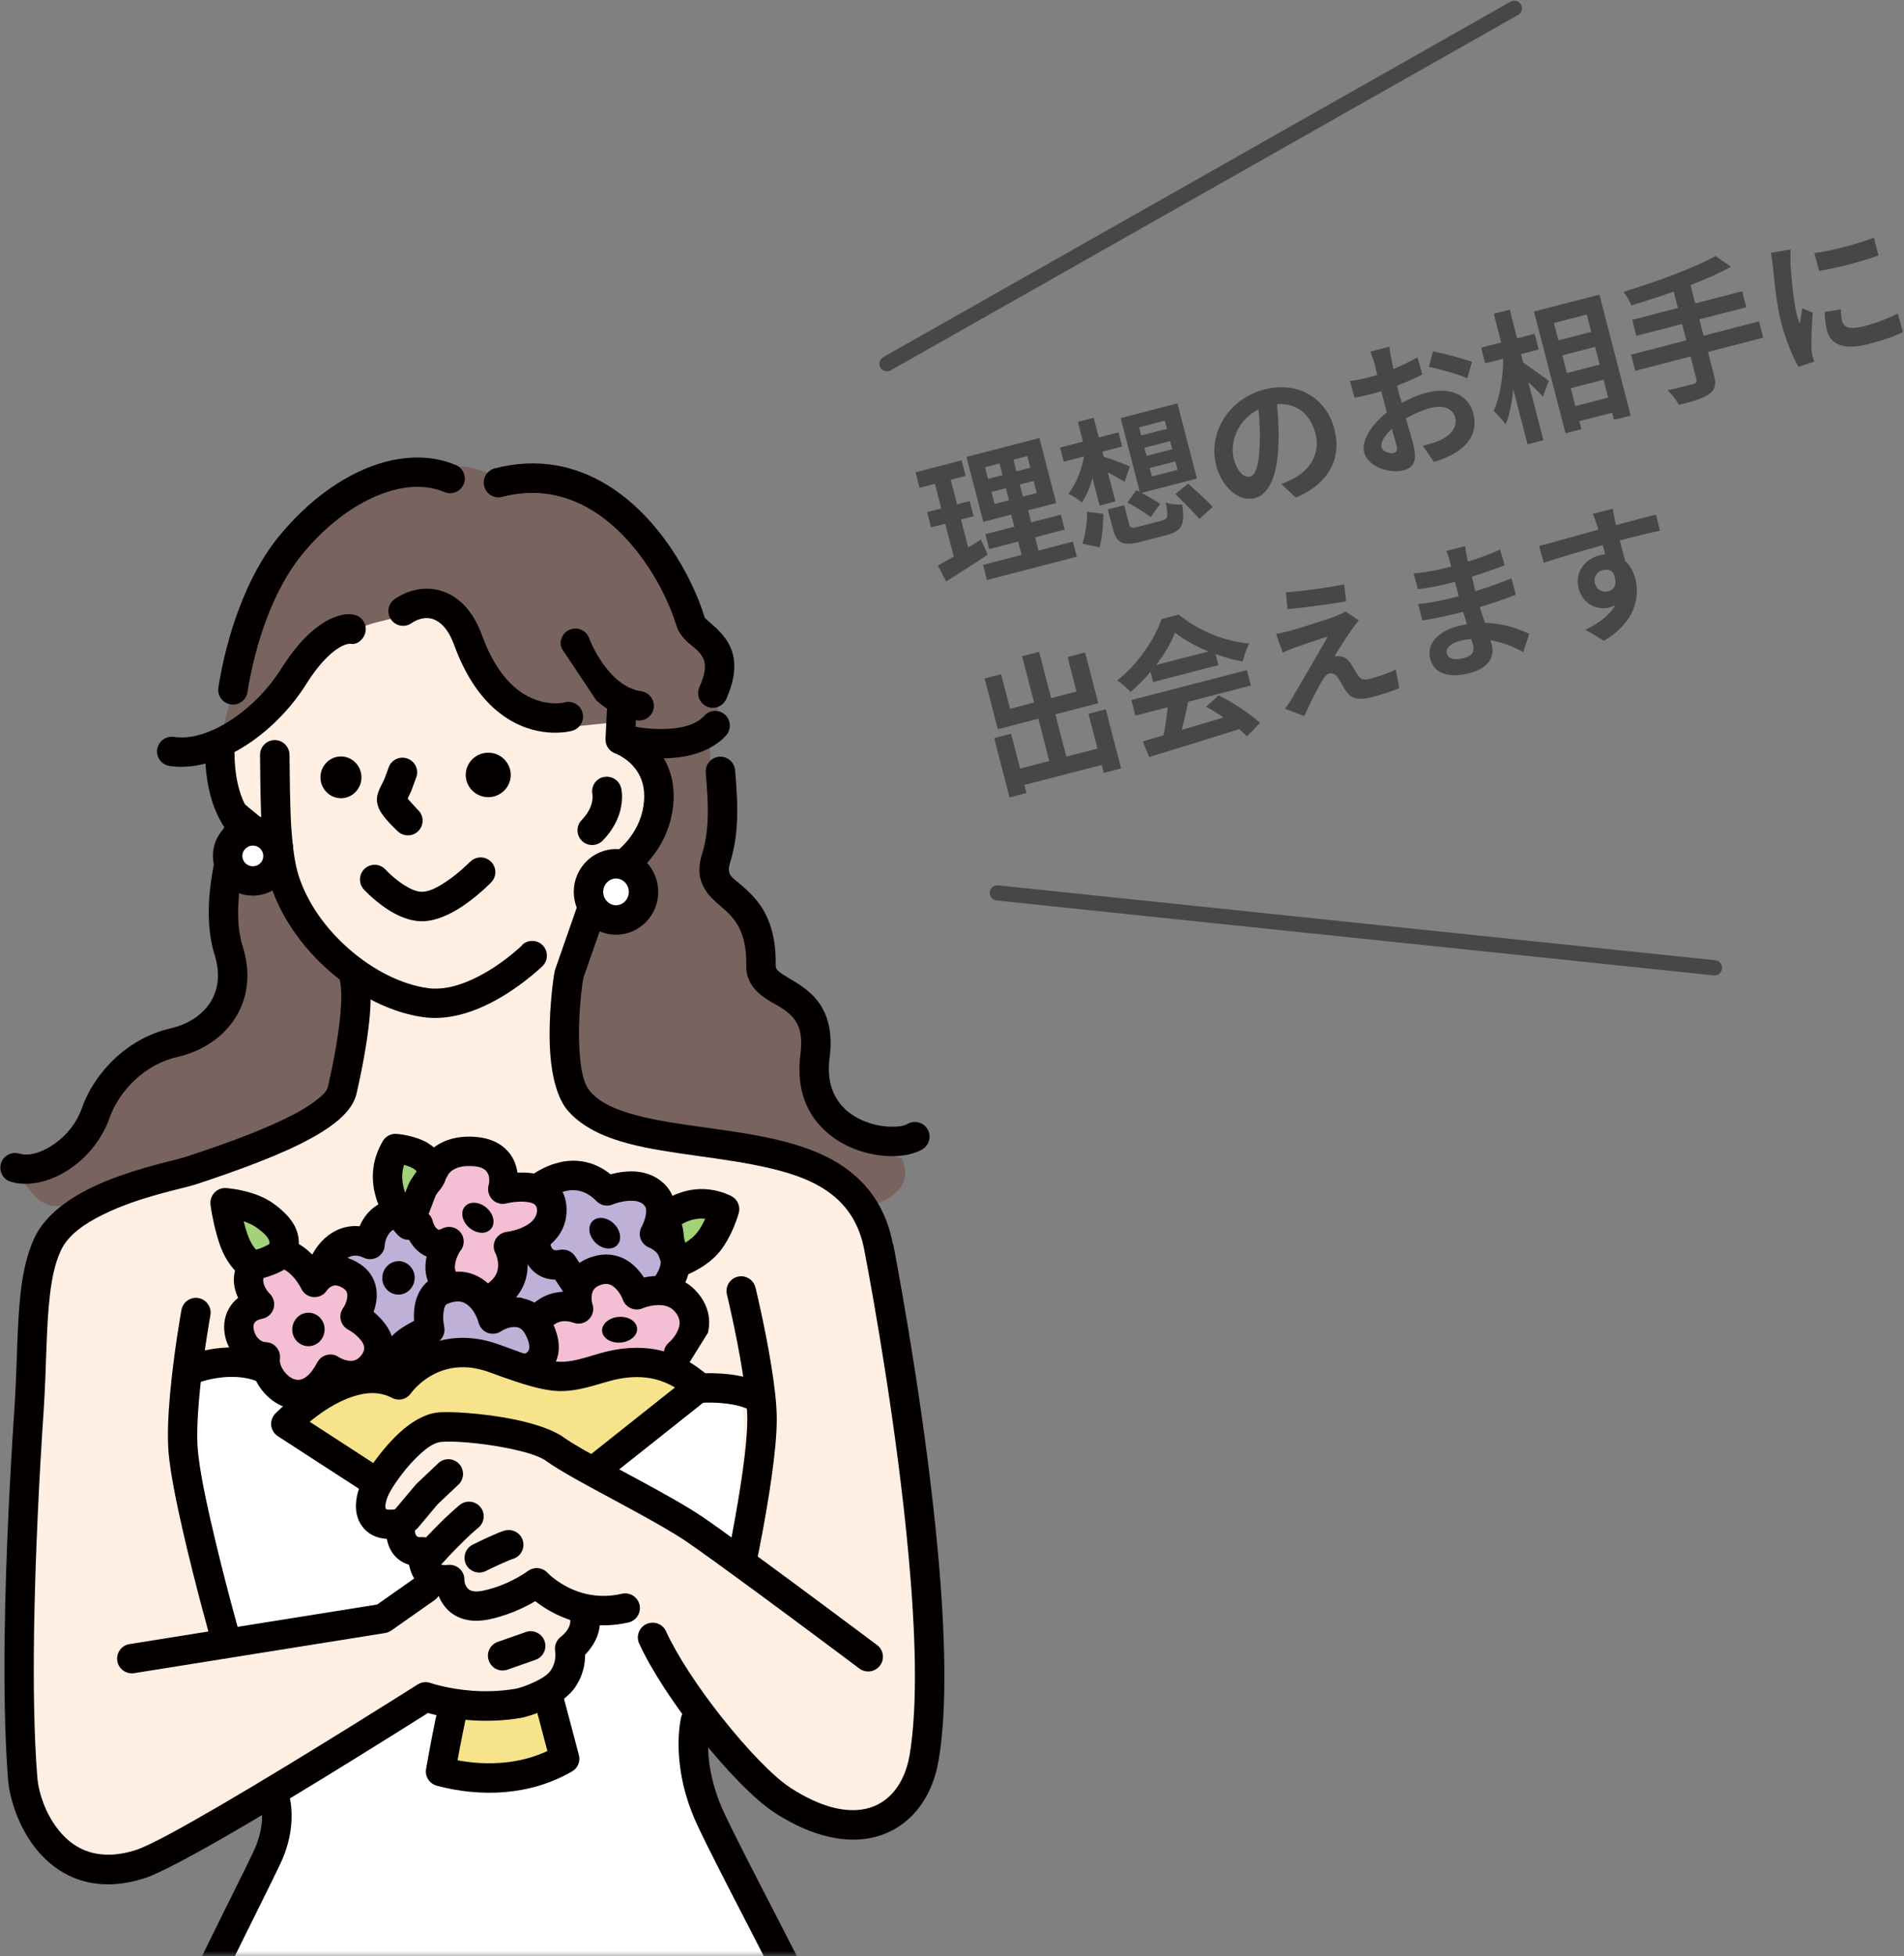
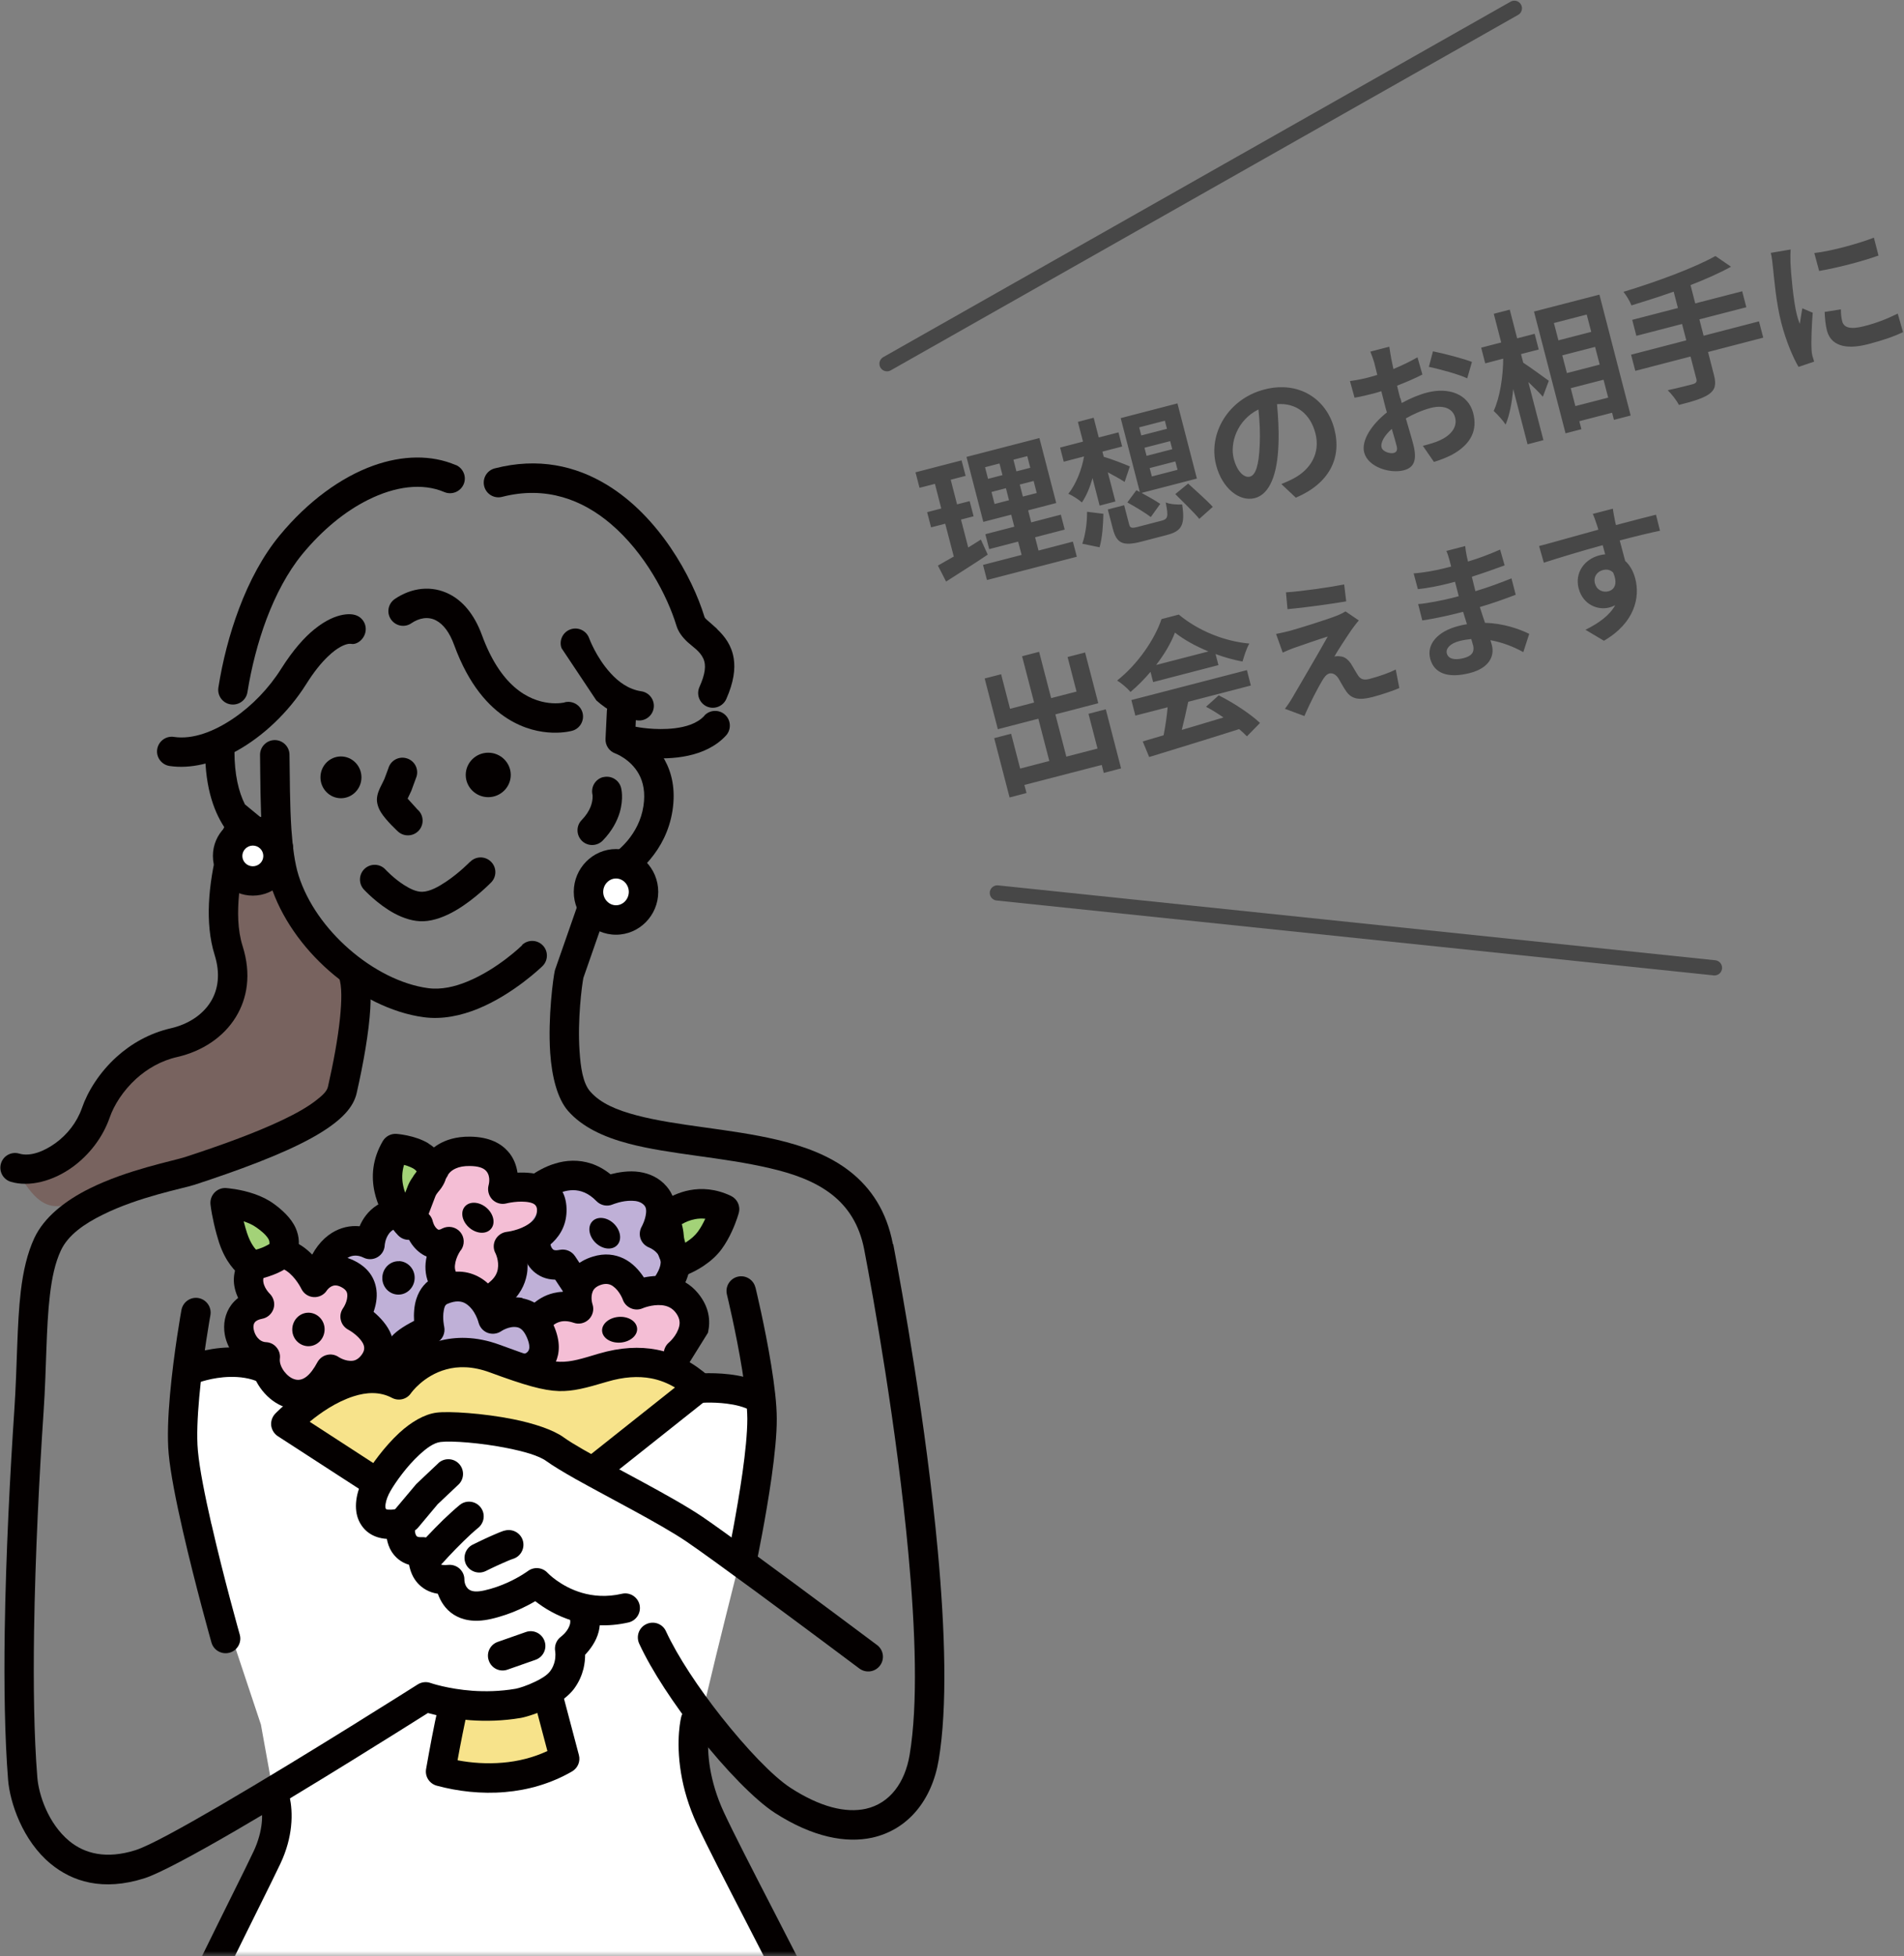
<svg xmlns="http://www.w3.org/2000/svg" id="Layer_1" data-name="Layer 1" width="197.91" height="203.24" viewBox="0 0 197.91 203.24">
  <rect x="0" y="0" width="197.91" height="203.24" fill="#808080" stroke="none" />
  <defs>
    <clipPath id="clippath">
      <rect width="197.91" height="203.24" fill="none" stroke-width="0" />
    </clipPath>
    <mask id="mask" x="-9.56" y="17.2" width="133.89" height="270.1" maskUnits="userSpaceOnUse">
      <g id="mask0_244_533" data-name="mask0 244 533">
        <rect x="-2.42" y="17.2" width="111" height="186" fill="#d9d9d9" stroke-width="0" />
      </g>
    </mask>
  </defs>
  <g clip-path="url(#clippath)">
    <g>
      <g mask="url(#mask)">
        <g>
          <path d="M109.99,273.58c-8.51-26.85-17.18-45.51-21.06-54.84-4.07-9.76-16.22-30.27-16.89-35.39-.21-1.63,4.74-20.62,5.57-24.09,1.56-6.52,1.36-14.79,1.36-14.79l-30.9-4.59-28.33,2.13-.58,6.64,3.24,16.35,4.72,14.17,1.69,9.34s-.19,3.27-1.21,5.84c-1.34,3.38-4.63,8.41-7.19,13.99-5.36,11.65-10.85,23.17-13.36,31.06-2.1,6.6-3.55,18.55-7.72,30.23-3.75,10.5-7.17,16.38-7.17,16.38l130.2-.64s-9.51-2.72-12.38-11.78Z" fill="#fff" fill-rule="evenodd" stroke-width="0" />
          <path d="M47.09,177.41l-.96,6.62c6.01,1.98,11.96-1.14,11.96-1.14l-2.2-6.75c-3.47,2.32-8.8,1.27-8.8,1.27h0Z" fill="#f7e38b" fill-rule="evenodd" stroke-width="0" />
          <path d="M68.18,142.04c-2.52-.82-7.1-.44-10.44.44-3.35.89-4.81-1.52-9.18-2.26-4.37-.74-8.97,2.86-8.97,2.86-6.61-.18-9.8,4.78-9.8,4.78l8.55,5.81s3.75-4.36,6.49-5.39c2.74-1.03,6.64.15,9.68,1.23,3.03,1.08,7.29,2.71,7.29,2.71l9.62-7.9s-.71-1.46-3.23-2.28h0Z" fill="#f7e38b" fill-rule="evenodd" stroke-width="0" />
-           <path d="M92.35,134.27c-.38-3.01-1.88-9.01-4.79-11.04-2.73-1.91-9.75-3.65-14.07-4.93-4.32-1.28-7.59-.92-11.36-2.5-3.77-1.59-3.59-8.22-3.75-10.36-.17-2.14,1.71-8.23,1.71-8.23l5.02-5.74s2.45-3.47,3.48-6.71c1.03-3.25-3.04-6.94-3.04-6.94l-.86-3.64s-5.02.49-7.12.4c-2.1-.09-6.75-2.76-7.56-5.6-.81-2.84-.49-4.8-2.56-6.11-2.07-1.31-4.64.88-7.21,1.15-2.57.27-5.17,1.32-7.07,4.29-1.9,2.98-10.29,8.86-10.29,8.86,0,0,1.21,5.15,1.81,7.16.6,2.01,4.03,1.73,4.03,1.73,0,0,1.1,5.73,2.46,8.35,1.37,2.62,5.18,6.51,5.18,6.51,0,0,.51,4.32.05,6.95-.22,1.23-.47,4.69-1.54,6.45-1.22,2.03-3.92,3.07-5,3.53-2.02.86-17.47,5.27-20.48,6.4-3.01,1.12-4.91,4.79-5.06,7.07-.05.79-.54,5.2-1.19,10.81-1.23,10.6-1.21,29.82-1.29,40.71-.02,1.88,3.37,11.54,9.78,11.2,3.51-.19,11.52-4.36,18.81-8.58,7.65-4.43,14.51-8.92,14.51-8.92l5.73.99,4.83-.72,2.98-2,.97-3.15,1.95-3.94-6.04-2.79c-.84.03-3.74,2.1-5.09,2.12-2.24.04-3.91-.94-4.68-2.24l-5.31,3.49-15.81,2.38s-1.27-3.66-3.05-10.14c-1.66-6.05-1.83-13.26-1.83-13.26l.91-5.13,22.85-1.91,3.78-.28,6.67,1.68,6.81-.16,4.77-1.22,4.74,2.24,6.24.6s.67,2.02.96,4.43c.29,2.41-1.51,13.74-1.51,13.74,0,0-17.31-10.9-19.25-12.1-1.93-1.2-6.73-1.32-9.62-1.99-2.9-.67-4.65.93-6.02,2.45-1.37,1.52-3.04,4.33-3.22,6.27-.18,1.94,3.26,2.53,3.26,2.53-.44,2.66,2.38,2.95,2.38,2.95.16,2.32,2.54,1.77,2.54,1.77.3,2.2,2.85,3.17,4.39,2.84,1.54-.33,4.5-2.21,4.5-2.21,0,0,5.12,2.35,6.42,2.4s2.9.65,4.58,1.79c1.69,1.14,3.22,5.4,4.83,7.93,1.62,2.53,8.19,9.2,11.96,11.54,3.77,2.34,8.01,2.28,10.96.14,2.95-2.15,3.13-12.26,3.13-16.04,0-3.78-.68-13.53-1.33-16.32-.64-2.78-2.61-17.91-2.99-20.92h0Z" fill="#ffefe2" fill-rule="evenodd" stroke-width="0" />
          <path d="M39.39,125.04l-1.23,2.8-2.42.02-1.84,1.93,2.66,3.02.59,3.32,2.84,3.34,3.2-1.6,1.61-5.09.2-3.46-1.97-2.57-3.64-1.71Z" fill="#bfb0d7" fill-rule="evenodd" stroke-width="0" />
          <path d="M52.37,123.78l-2.28-4.12-4.39,1.04-2.31,3.34.4,3.67,2.4,1.51-.17,3.88,2.37,1.54,3.82-.5,1.35-4.23,2.99-2.16-.44-3.59-3.74-.37Z" fill="#f4bed5" fill-rule="evenodd" stroke-width="0" />
          <path d="M66.02,123.26l-3.34-.26-2.26-1.28-3.89.89-.34,2.86-2.18,3.19,2.52,1.55,2.81,1.21,3.4-.5,2.12,2.8,3.46-.79.8-3.51-.67-3.74-2.43-2.42Z" fill="#bfb0d7" fill-rule="evenodd" stroke-width="0" />
          <path d="M68.34,133.05l-3.47.18-2.57-2.61-2.68,1.02-1.41,3.05-3.3.84.43,6.29,2.38.29,5.32-1.33,5.27.39,3.44-2.12-.09-3.25-3.31-2.75Z" fill="#f4bed5" fill-rule="evenodd" stroke-width="0" />
          <path d="M50.63,135.62l-.68-1.59-3.88-1.47-1.79,1.34-1.11,3.56-.8,2.83,5.33-.59,3.98,1.07,3.61.08v-3.35l-1.88-2.06-2.78.19Z" fill="#bfb0d7" fill-rule="evenodd" stroke-width="0" />
          <path d="M53.03,128.98l-1.21,3.13.28,3.38,3.59.18,4.5-.88-3.69-4.37-3.47-1.43Z" fill="#bfb0d7" fill-rule="evenodd" stroke-width="0" />
          <path d="M27.49,89.97c-1.55,1.72-4.73,1.15-4.73,1.15-.6,2.24,1.8,9.72.73,12.57-1.06,2.84-5.42,5.5-9.21,6.37-3.79.87-3.45,2.51-5.27,7.29-1.82,4.78-7.36,3.99-7.36,3.99,3.11,6.04,5.17,3.58,7.97,2.89,2.8-.69,10.87-3.52,15.11-4.86s9.57-5.39,9.57-5.39l2.13-10.64s-1-4.43-3.46-6.85c-2.46-2.43-5.47-6.51-5.47-6.51h0Z" fill="#78635f" fill-rule="evenodd" stroke-width="0" />
-           <path d="M87.52,116.5c-.36-2.24-2.41-3.49-2.57-5.69-.16-2.2,1.02-4.79-1.66-6.22-2.68-1.42-3.83-3.89-4.48-5.85-.65-1.95-2.54-5.07-4.03-5.91-1.49-.83-1.73-2.21-.86-4.19.88-1.98,1.7-3.63,1-4.87-.7-1.24-1.61-5.79-.78-8.48.82-2.69,1.68-5.79.12-7.61-1.56-1.82-1.95-2.55-2.79-4.9-.84-2.35-2.48-9.43-8.75-11.11-6.27-1.68-8.88-.54-11.14-2.02-2.26-1.48-5.19-1.59-8.56-.43-3.37,1.16-8.01,2.48-11.43,5.3-3.41,2.81-4.17,6.4-5.02,8.44-.85,2.04-3.61,13.73-3.61,13.73,0,0,4.91-1.8,8.37-6.89,1.89-2.79,5.81-4.67,7.88-5.16,2.07-.49,5.85-1.65,7.47-1.66,1.62-.01,2.55,3.48,3.1,5.41.54,1.92,3.5,4.96,4.35,5.67.85.71,4.59,1.54,6.36,1.34,2.14-.24,4.3-.42,4.3-.42l.97,3.2s3.28,1.77,2.33,7.11c-.44,2.5-3.65,6.59-4.02,7.11-.37.52-2.88,1.5-2.88,1.5,0,0-3.53,8.37-3.44,11.31.09,2.94-.68,4.8,1.48,7.67s6.03,4.28,10.87,4.99c4.83.71,13.2,1.91,14.76,3.37,1.56,1.46,4.02,4.48,4.02,4.48,0,0,6.82-1.07,4.86-5.35,0,0-5.85-1.65-6.21-3.88h0Z" fill="#78635f" fill-rule="evenodd" stroke-width="0" />
          <path d="M54.28,98.2s-2.52,2.48-5.71,3.78c-1.29.53-2.7.87-4.09.68-2.78-.38-5.73-1.9-8.21-4.07-2.37-2.07-4.31-4.74-5.23-7.62-.41-1.3-.62-2.98-.75-4.8-.17-2.54-.16-5.33-.2-7.77-.01-.84-.71-1.52-1.55-1.51-.84.01-1.52.71-1.51,1.55.03,2.49.03,5.34.2,7.93.14,2.1.41,4.03.88,5.52,1.08,3.39,3.33,6.55,6.12,8.99,2.95,2.58,6.49,4.36,9.81,4.8,1.91.26,3.86-.15,5.65-.88,3.74-1.53,6.7-4.43,6.7-4.43.6-.59.61-1.56.02-2.16-.59-.6-1.56-.61-2.16-.02h0Z" fill="#040000" fill-rule="evenodd" stroke-width="0" />
          <path d="M25.11,85.32c-.8-.28-1.67.14-1.95.94,0,0-1.26,3.6-1.44,7.6-.08,1.8.06,3.67.59,5.35.6,1.91.39,3.56-.4,4.85-.87,1.42-2.41,2.37-4.15,2.77-2.26.52-4.16,1.63-5.66,2.99-1.78,1.62-2.99,3.58-3.58,5.29-.53,1.52-1.55,2.77-2.71,3.62-1.27.93-2.7,1.45-3.81,1.12-.81-.24-1.66.22-1.9,1.03-.24.81.22,1.66,1.03,1.9,1.87.56,4.36-.02,6.49-1.59,1.62-1.2,3.04-2.96,3.78-5.08.45-1.3,1.39-2.79,2.75-4.03,1.14-1.03,2.57-1.88,4.29-2.27,2.57-.59,4.79-2.05,6.07-4.14,1.2-1.95,1.63-4.46.71-7.37-.54-1.7-.54-3.65-.37-5.42.31-3.06,1.19-5.6,1.19-5.6.28-.8-.14-1.67-.94-1.95h0Z" fill="#040000" fill-rule="evenodd" stroke-width="0" />
          <path d="M59.95,165.98c-.77.34-1.12,1.24-.78,2.02.16.36.12.69,0,.96-.27.66-.86,1.08-.86,1.08-.48.35-.71.95-.6,1.54,0,0,.08.47-.06,1.05-.08.31-.21.66-.46.99-.34.45-.95.8-1.55,1.09-.84.41-1.7.68-2.04.74-1.62.28-3.16.3-4.48.21-2.59-.19-4.37-.81-4.37-.81-.44-.16-.93-.1-1.33.15,0,0-11.65,7.39-20.51,12.56-4,2.33-7.41,4.21-8.83,4.66-3.04.96-5.29.36-6.88-.95-2.2-1.82-3.18-4.83-3.32-6.61-.35-4.32-.42-9.64-.34-15.14.12-8.03.56-16.47.99-22.84.31-4.6.25-8.74.66-12.16.21-1.76.53-3.31,1.14-4.61.75-1.61,2.46-2.78,4.35-3.71,3.76-1.87,8.31-2.71,9.54-3.11,4.46-1.46,9.02-3.12,12.17-4.86,1.51-.83,2.72-1.7,3.5-2.55.64-.69,1.02-1.4,1.18-2.1.72-3.17,1.27-6.31,1.42-8.79.1-1.8-.02-3.28-.38-4.28-.28-.79-1.16-1.21-1.95-.93-.79.28-1.21,1.15-.93,1.95.33.93.29,2.44.11,4.25-.22,2.12-.68,4.61-1.25,7.12-.11.49-.59.92-1.22,1.41-.89.7-2.1,1.38-3.51,2.05-2.87,1.37-6.52,2.67-10.09,3.84-1.28.42-6.02,1.32-9.94,3.27-2.55,1.26-4.74,2.98-5.76,5.15-.73,1.57-1.16,3.43-1.41,5.54-.41,3.47-.36,7.66-.67,12.32-.43,6.41-.88,14.91-1,23-.08,5.61,0,11.03.35,15.43.19,2.36,1.51,6.32,4.42,8.72,2.25,1.86,5.43,2.88,9.75,1.51,1.52-.48,5.18-2.45,9.45-4.93,7.72-4.49,17.53-10.67,20.02-12.24.87.24,2.45.61,4.44.75,1.54.11,3.33.08,5.22-.24.56-.1,2.08-.55,3.41-1.29.84-.47,1.6-1.06,2.1-1.71.53-.71.83-1.44,1-2.11.13-.55.17-1.05.17-1.45.5-.53,1.15-1.37,1.41-2.4.2-.82.2-1.74-.24-2.73-.34-.77-1.24-1.12-2.02-.78h0Z" fill="#040000" fill-rule="evenodd" stroke-width="0" />
          <path d="M28.38,140.89c-1.5-.72-3.12-.94-4.57-.9-2.45.06-4.41.85-4.41.85-.78.31-1.17,1.2-.86,1.99.31.79,1.2,1.17,1.99.85,0,0,1.49-.59,3.36-.63,1-.02,2.12.1,3.16.6.76.37,1.67.04,2.04-.71.37-.76.05-1.67-.71-2.04h0Z" fill="#040000" fill-rule="evenodd" stroke-width="0" />
          <path d="M79.64,143.94c-.89-.51-1.93-.84-2.97-1.03-2.21-.4-4.36-.19-4.36-.19-.84.08-1.45.83-1.37,1.67.08.84.83,1.45,1.67,1.37,0,0,1.37-.13,2.94.07.87.11,1.81.32,2.56.75.73.42,1.66.17,2.09-.56.42-.73.17-1.67-.56-2.09Z" fill="#040000" fill-rule="evenodd" stroke-width="0" />
          <path d="M27.73,184.77c-.77.34-1.12,1.25-.77,2.02,0,0,.42,1.03.24,2.66-.09.82-.33,1.79-.82,2.85-1.87,3.97-8.18,16.15-13.93,29.13-3.04,6.86-5.92,13.94-7.91,20.16-2.74,8.54-5.02,21.36-8.12,31.31-1.59,5.09-3.35,9.41-5.58,11.85-.57.62-.53,1.59.1,2.16.62.57,1.59.52,2.16-.1,2.45-2.68,4.49-7.4,6.24-13,3.1-9.94,5.38-22.75,8.11-31.28,1.97-6.12,4.8-13.1,7.8-19.85,5.74-12.95,12.03-25.11,13.9-29.07.67-1.42.98-2.72,1.1-3.83.28-2.59-.49-4.22-.49-4.22-.34-.77-1.25-1.12-2.02-.78h0Z" fill="#040000" fill-rule="evenodd" stroke-width="0" />
          <path d="M21.97,158.33c-.66-2.9-1.23-5.72-1.4-7.61-.14-1.51-.04-3.53.14-5.55.38-4.26,1.16-8.53,1.16-8.53.15-.83-.4-1.62-1.23-1.78-.83-.15-1.62.4-1.78,1.23,0,0-.8,4.42-1.19,8.81-.2,2.22-.29,4.43-.14,6.1.18,1.99.77,4.97,1.47,8.02,1.3,5.69,2.98,11.63,2.98,11.63.23.81,1.08,1.28,1.89,1.05.81-.23,1.28-1.07,1.05-1.88,0,0-1.66-5.86-2.94-11.48h0Z" fill="#040000" fill-rule="evenodd" stroke-width="0" />
          <path d="M122.59,282.77l-7.5-3.71c-1.71-1.77-3.46-4.31-5.07-7.97-4.31-9.84-6.72-20.57-10.58-31.8-1.52-4.44-3.26-8.96-5.42-13.54-1.82-3.85-3.68-7.67-5.51-11.33-5.81-11.66-11.2-21.71-13.25-26.1-.79-1.69-1.22-3.25-1.45-4.6-.46-2.77-.03-4.6-.03-4.6.21-.82-.29-1.65-1.11-1.86-.82-.21-1.65.29-1.86,1.11,0,0-.61,2.32-.02,5.85.26,1.58.77,3.41,1.69,5.39,2.06,4.41,7.46,14.47,13.29,26.17,1.81,3.64,3.67,7.44,5.48,11.27,2.11,4.47,3.81,8.89,5.3,13.22,3.88,11.32,6.33,22.12,10.67,32.04,2.29,5.23,4.9,8.41,7.28,10.35,4.61,3.77,8.52,3.13,8.52,3.13.83-.12,1.42-.89,1.3-1.72-.12-.83-.89-1.42-1.72-1.3h0Z" fill="#040000" fill-rule="evenodd" stroke-width="0" />
          <path d="M58.68,72.98s-2.65.66-5.23-1.62c-1.23-1.08-2.41-2.79-3.36-5.39-.82-2.23-2.04-3.55-3.34-4.22-1.88-.98-3.99-.69-5.71.48-.7.48-.88,1.43-.4,2.12.48.7,1.43.88,2.12.4.78-.53,1.72-.74,2.57-.29.76.4,1.4,1.24,1.88,2.56,1.52,4.16,3.6,6.41,5.55,7.64,3.49,2.21,6.72,1.26,6.72,1.26.81-.22,1.29-1.07,1.07-1.88-.22-.81-1.07-1.29-1.88-1.07h0Z" fill="#040000" fill-rule="evenodd" stroke-width="0" />
          <path d="M36.78,63.86s-1.67-.48-4.14,1.55c-.98.8-2.14,2.06-3.4,4.05-1.29,2.05-3.04,3.86-4.94,5.15-2.06,1.41-4.28,2.24-6.22,1.95-.83-.13-1.61.45-1.74,1.28-.13.83.45,1.61,1.28,1.74,2.16.32,4.6-.26,6.95-1.55,2.76-1.52,5.41-4.02,7.25-6.94.81-1.29,1.56-2.21,2.24-2.86,1.03-1,1.79-1.29,2.2-1.34.03,0,.06,0,.06,0h-.05s.22,0,.22,0c.55.13,1.35-.42,1.5-1.25.16-.83-.39-1.63-1.22-1.78h0Z" fill="#040000" fill-rule="evenodd" stroke-width="0" />
          <path d="M92.81,129.25c-.66-3.46-2.29-5.81-4.38-7.48-2.21-1.76-4.98-2.73-7.67-3.36-4.93-1.16-10.4-1.42-14.61-2.54-2.01-.53-3.72-1.23-4.8-2.47-.76-.86-1-2.5-1.11-4.22-.22-3.22.24-6.78.4-7.59l3.26-9.34c.85-.46,2.39-1.41,3.7-2.99,1.06-1.27,1.97-2.93,2.3-5.03.35-2.25-.09-3.98-.81-5.28-.86-1.56-2.14-2.52-3.05-3.04l.09-1.88c.04-.84-.61-1.56-1.45-1.6-.84-.04-1.56.61-1.6,1.45l-.14,2.88c-.03.68.38,1.29,1.02,1.52,0,0,1.58.57,2.45,2.15.45.82.69,1.91.47,3.33-.23,1.48-.89,2.65-1.63,3.55-1.42,1.7-3.17,2.44-3.17,2.44-.4.16-.71.5-.86.91l-3.5,10.02c-.02.05-.03.11-.05.16-.16.7-.73,4.83-.48,8.55.17,2.49.76,4.78,1.86,6.03,1.44,1.64,3.64,2.7,6.32,3.4,4.24,1.12,9.74,1.39,14.7,2.56,2.27.53,4.61,1.3,6.47,2.78,1.58,1.26,2.79,3.05,3.29,5.66.93,4.85,3.39,18.54,4.59,31.57.74,7.97,1.01,15.69.13,20.93-.48,2.87-2.05,5.04-4.55,5.6-2.1.46-4.73-.18-7.79-2.15-1.88-1.21-4.66-4.15-7.26-7.44-2.33-2.96-4.51-6.22-5.73-8.86-.35-.77-1.26-1.1-2.03-.74-.77.35-1.1,1.26-.75,2.03,1.3,2.82,3.62,6.31,6.11,9.47,2.85,3.62,5.94,6.79,8,8.12,3.95,2.54,7.4,3.16,10.11,2.57,3.69-.82,6.2-3.85,6.91-8.07.92-5.43.67-13.45-.09-21.71-1.21-13.15-3.7-26.97-4.63-31.86h0Z" fill="#040000" fill-rule="evenodd" stroke-width="0" />
          <path d="M78.52,133.76c-.2-.82-1.03-1.32-1.84-1.12-.82.2-1.32,1.03-1.12,1.85,0,0,.95,3.9,1.58,7.8.3,1.85.53,3.71.54,5.12,0,1.48-.21,3.52-.5,5.58-.6,4.21-1.49,8.51-1.49,8.51-.17.82.36,1.64,1.18,1.81.82.17,1.64-.36,1.81-1.18,0,0,.92-4.39,1.53-8.71.31-2.22.54-4.42.53-6.02,0-1.54-.25-3.56-.58-5.59-.65-4.02-1.63-8.04-1.63-8.04h0Z" fill="#040000" fill-rule="evenodd" stroke-width="0" />
          <path d="M62.71,80.73c-.82.2-1.32,1.03-1.12,1.85,0,0,.08.53-.21,1.26-.17.42-.46.89-.92,1.36-.59.6-.57,1.57.03,2.16.6.59,1.57.57,2.16-.03,1-1.03,1.5-2.05,1.76-2.9.45-1.51.15-2.57.15-2.57-.2-.82-1.03-1.32-1.85-1.12h0Z" fill="#040000" fill-rule="evenodd" stroke-width="0" />
          <path d="M66.66,71.82c-1.34-.2-2.4-1-3.21-1.9-1.49-1.63-2.21-3.61-2.21-3.61-.28-.79-1.16-1.21-1.95-.92-.79.28-1.21,1.16-.92,1.95l3.62,5.43c1.15,1.03,2.56,1.82,4.23,2.07.83.12,1.61-.46,1.73-1.29.12-.83-.46-1.61-1.29-1.73h0Z" fill="#040000" fill-rule="evenodd" stroke-width="0" />
          <path d="M47.38,48.32c-2.52-1.08-5.52-1.04-8.59.06-3.33,1.2-6.78,3.68-9.74,7.27-1.73,2.1-3.13,4.73-4.2,7.57-1,2.65-1.72,5.48-2.15,8.21-.13.83.43,1.62,1.27,1.75.83.13,1.62-.43,1.75-1.27.41-2.54,1.07-5.16,1.99-7.61.95-2.51,2.18-4.85,3.7-6.71,2.09-2.54,4.46-4.47,6.83-5.65,2.82-1.41,5.64-1.8,7.94-.82.78.33,1.67-.03,2.01-.8s-.03-1.67-.8-2.01Z" fill="#040000" fill-rule="evenodd" stroke-width="0" />
          <path d="M29.06,86.54l-3.6-2.97c-.65-1.29-1.09-3.08-1.09-5.53,0-.84-.69-1.53-1.53-1.52-.84,0-1.53.69-1.52,1.53.01,3.97,1.01,6.52,2.2,8.19,2.24,3.15,5.29,3.34,5.29,3.34.84.07,1.58-.55,1.65-1.39.07-.84-.55-1.58-1.39-1.65h0Z" fill="#040000" fill-rule="evenodd" stroke-width="0" />
          <path d="M43.42,84.13l-1.05-1.16c.12-.24.27-.57.38-.8l.55-1.5c.24-.81-.23-1.66-1.04-1.89-.81-.24-1.66.23-1.89,1.04l-.41,1.1c-.21.47-.48.93-.61,1.3-.11.29-.16.55-.17.77-.02.37.09.88.42,1.41.53.86,1.78,2,1.78,2,.63.56,1.59.51,2.16-.12.56-.63.51-1.59-.12-2.16h0Z" fill="#040000" fill-rule="evenodd" stroke-width="0" />
          <path d="M48.85,89.54s-1.09,1.13-2.48,2.06c-.78.52-1.66,1.02-2.46,1.05-.65.02-1.31-.33-1.89-.69-1.12-.71-1.95-1.62-1.95-1.62-.57-.62-1.54-.66-2.16-.09-.62.57-.66,1.54-.09,2.16,0,0,1.41,1.54,3.18,2.49.96.51,2.01.85,3.02.81,1.08-.04,2.28-.49,3.38-1.14,1.98-1.16,3.66-2.9,3.66-2.9.59-.61.57-1.58-.04-2.16-.61-.59-1.58-.57-2.16.04h0Z" fill="#040000" fill-rule="evenodd" stroke-width="0" />
          <path d="M50.75,78.2c-1.29,0-2.34,1.04-2.34,2.31s1.05,2.31,2.34,2.31,2.34-1.04,2.34-2.31-1.05-2.31-2.34-2.31Z" fill="#040000" fill-rule="evenodd" stroke-width="0" />
          <path d="M35.44,78.59c-1.18,0-2.13.97-2.13,2.17s.96,2.17,2.13,2.17,2.13-.97,2.13-2.17-.96-2.17-2.13-2.17Z" fill="#040000" fill-rule="evenodd" stroke-width="0" />
          <path d="M74.53,65.33c-.33-.31-.67-.59-.97-.86-.13-.13-.28-.22-.33-.37-1.28-4.2-4.77-10.48-10.16-13.74-3.23-1.96-7.13-2.86-11.64-1.7-.82.21-1.31,1.04-1.1,1.86.21.82,1.04,1.31,1.86,1.1,4.58-1.18,8.38.32,11.3,2.81,3.55,3.02,5.87,7.46,6.82,10.57.19.63.6,1.19,1.16,1.71.53.49,1.29.93,1.65,1.74.29.66.2,1.55-.42,2.93-.34.77,0,1.67.77,2.02.77.34,1.67,0,2.02-.77.8-1.8.94-3.15.78-4.2-.21-1.37-.93-2.31-1.73-3.07Z" fill="#040000" fill-rule="evenodd" stroke-width="0" />
-           <path d="M94.31,116.78c-.35.21-.92.28-1.56.28-1.36,0-3.05-.41-4.39-1.4-1.49-1.1-2.5-2.95-2.13-5.73.35-2.68-.19-4.4-1.03-5.64-.86-1.27-2.1-2.02-3.22-2.68-.36-.21-.71-.42-.99-.65-.2-.17-.37-.35-.36-.64.03-1.82-.22-3.22-.62-4.33-.75-2.11-2.02-3.23-3.12-4.17-.49-.42-.99-.71-1.11-1.26-.06-.27,0-.58.12-.98.4-1.29.61-2.61.69-3.92.12-1.97-.04-3.92-.18-5.64-.07-.84-.81-1.47-1.65-1.4-.84.07-1.47.81-1.4,1.65.13,1.59.29,3.39.18,5.21-.06,1.07-.23,2.15-.55,3.19-.53,1.68-.27,2.8.28,3.72.4.67,1.02,1.23,1.73,1.84,1.19,1.02,2.64,2.35,2.57,6.05-.03,1.68.86,2.7,2.19,3.57.91.59,2.15,1.06,2.91,2.18.52.77.75,1.85.53,3.51-.55,4.19,1.1,6.93,3.35,8.59,1.9,1.4,4.28,1.99,6.2,1.99,1.3,0,2.41-.29,3.13-.72.72-.43.96-1.37.53-2.09-.43-.72-1.37-.96-2.1-.53h0Z" fill="#040000" fill-rule="evenodd" stroke-width="0" />
          <path d="M73.22,74.36c-.78.84-1.96,1.16-3.08,1.3-2.04.25-3.97-.14-3.97-.14-.82-.17-1.63.36-1.81,1.19-.17.82.36,1.63,1.19,1.8,0,0,3.1.63,5.98,0,1.49-.32,2.9-.97,3.93-2.09.57-.62.53-1.59-.09-2.16-.62-.57-1.59-.53-2.16.09h0Z" fill="#040000" fill-rule="evenodd" stroke-width="0" />
          <path d="M91.14,170.89s-7.1-5.32-12.61-9.35c-2.34-1.71-4.39-3.19-5.51-3.95-.8-.54-1.82-1.16-2.94-1.8-4.06-2.33-9.62-5.1-11.49-6.46-1.08-.78-3.08-1.45-5.28-1.89-3.12-.62-6.62-.84-7.92-.68-1.27.16-2.65.97-3.88,2.1-1.57,1.45-2.94,3.37-3.59,4.49-1.01,1.74-1.15,3.47-.62,4.63.45.99,1.37,1.8,2.91,1.9.08.45.24.92.5,1.33.37.57.93,1.1,1.81,1.36.12.63.38,1.34.89,1.9.46.51,1.12.96,2.1,1.11.27.75.76,1.61,1.67,2.18.83.52,2.05.85,3.85.44,1.1-.25,2.1-.61,2.94-.99.66-.3,1.23-.6,1.67-.86.84.66,2.2,1.54,3.98,2.06,1.59.47,3.52.65,5.71.15.82-.19,1.33-1.01,1.15-1.83-.19-.82-1.01-1.34-1.83-1.15-1.6.37-3.01.24-4.17-.1-2.24-.66-3.56-2.07-3.56-2.07-.53-.58-1.42-.66-2.05-.19,0,0-.83.62-2.14,1.21-.67.3-1.48.6-2.37.8-.72.16-1.22.15-1.56-.06-.56-.35-.53-1.09-.53-1.09,0-.43-.19-.83-.51-1.12-.32-.28-.74-.42-1.17-.38-.45.04-.75.03-.91-.16-.34-.38-.21-.99-.21-.99.06-.45-.08-.9-.38-1.23-.3-.33-.74-.52-1.19-.5-.31.01-.52,0-.62-.14-.27-.41-.09-1.01-.09-1.01.11-.51-.05-1.04-.42-1.41-.37-.37-.91-.52-1.41-.4-.35.08-.65.12-.9.1-.16,0-.31,0-.36-.1-.06-.14-.05-.31-.02-.49.06-.42.24-.87.5-1.34.55-.94,1.7-2.57,3.02-3.78.72-.66,1.46-1.23,2.2-1.32,1.14-.14,4.2.09,6.94.64,1.68.34,3.25.76,4.07,1.36.65.47,1.71,1.11,3,1.84,3.5,1.96,8.78,4.64,11.52,6.49,1.37.93,4.21,2.99,7.22,5.2,5.12,3.77,10.78,8.01,10.78,8.01.68.5,1.63.37,2.14-.31s.37-1.63-.31-2.14Z" fill="#040000" fill-rule="evenodd" stroke-width="0" />
          <path d="M73.68,142.99c-1.57-1.39-3.35-2.37-5.43-2.77-1.77-.34-3.75-.25-6,.41-1.81.54-2.85.88-4.07.85-1.41-.04-3.03-.58-6.22-1.76-2.53-.93-4.66-.86-6.39-.39-2.16.59-3.68,1.84-4.54,2.72-1.72-.56-3.5-.42-5.18.11-3.94,1.25-7.25,4.72-7.25,4.72-.31.33-.46.78-.41,1.23.06.45.31.85.69,1.1l9.54,6.18c.71.46,1.66.26,2.11-.45.46-.71.26-1.65-.45-2.11l-7.89-5.12c1.1-.91,2.75-2.07,4.58-2.65,1.29-.41,2.68-.52,3.98.17.69.36,1.54.15,1.97-.49,0,0,1.27-1.82,3.66-2.47,1.22-.34,2.74-.35,4.53.31,3.67,1.35,5.56,1.89,7.18,1.94,1.49.04,2.79-.31,5.02-.97,1.72-.51,3.23-.6,4.57-.35.9.17,1.72.5,2.48.95l-8.67,6.88c-.66.52-.77,1.48-.25,2.15.53.66,1.49.77,2.15.25l10.23-8.12c.35-.28.57-.7.58-1.15s-.17-.89-.51-1.18h0Z" fill="#040000" fill-rule="evenodd" stroke-width="0" />
          <path d="M58.42,175.7c-.22-.82-1.05-1.3-1.87-1.09-.82.22-1.3,1.05-1.09,1.87l1.44,5.44c-1.51.7-3.09,1.08-4.65,1.21-1.62.14-3.22.03-4.69-.25.14-.79.33-1.79.52-2.73.22-1.12.44-2.16.58-2.58.27-.8-.16-1.67-.97-1.93-.8-.27-1.67.16-1.93.96-.13.39-.33,1.25-.54,2.25-.44,2.12-.93,4.93-.93,4.93-.14.78.34,1.53,1.11,1.74,2.15.58,4.61.88,7.12.66,2.34-.2,4.72-.86,6.94-2.14.6-.35.89-1.05.71-1.71l-1.75-6.62Z" fill="#040000" fill-rule="evenodd" stroke-width="0" />
          <path d="M45.59,151.99l-2.32,2.19-2.17,2.58c-.53.66-.42,1.62.24,2.15.66.53,1.62.42,2.15-.24l2-2.39,2.13-2.01c.63-.56.68-1.53.12-2.16-.56-.63-1.53-.68-2.16-.12Z" fill="#040000" fill-rule="evenodd" stroke-width="0" />
          <path d="M47.79,156.35c-.56.46-1.15,1.01-1.72,1.55-1.26,1.23-2.35,2.44-2.35,2.44-.56.63-.51,1.59.12,2.16.63.57,1.59.51,2.16-.11,0,0,1.02-1.14,2.2-2.29.5-.49,1.03-.98,1.52-1.38.65-.54.75-1.5.21-2.15-.53-.65-1.5-.75-2.15-.21h0Z" fill="#040000" fill-rule="evenodd" stroke-width="0" />
          <path d="M52.42,159.02c-.35.11-.87.33-1.41.57-.92.41-1.88.89-1.88.89-.75.38-1.06,1.29-.69,2.05.38.75,1.3,1.06,2.05.69,0,0,.9-.45,1.77-.83.41-.18.82-.36,1.08-.44.8-.25,1.25-1.11,1-1.92-.25-.8-1.11-1.25-1.92-1Z" fill="#040000" fill-rule="evenodd" stroke-width="0" />
-           <path d="M43.41,163.74l-4.21,2.96-25.74,4.11c-.83.13-1.4.92-1.27,1.75.13.83.92,1.4,1.75,1.27l26.09-4.17c.23-.04.45-.13.64-.26l4.5-3.16c.69-.48.86-1.44.37-2.13-.49-.69-1.44-.86-2.13-.37h0Z" fill="#040000" fill-rule="evenodd" stroke-width="0" />
          <path d="M54.65,169.56l-2.91,1.02c-.8.28-1.22,1.15-.93,1.95.28.8,1.15,1.22,1.95.93l2.91-1.02c.79-.28,1.22-1.15.93-1.95-.28-.79-1.15-1.22-1.95-.93Z" fill="#040000" fill-rule="evenodd" stroke-width="0" />
          <path d="M36.92,136.8s2.13-3.18-.97-4.54c-2.04-.9-3.25.98-3.25.98,0,0-2.1-4.32-5.18-2.63-3.45,1.9-.55,4.9-.55,4.9-3.61.68-2.16,5.33.61,5.45-.35,2.72,3.93,6.57,6.75,1.28,0,0,2.9,1.94,4.64-.83,1.65-2.61-2.06-4.62-2.06-4.62Z" fill="#f4bed5" fill-rule="evenodd" stroke-width="0" />
          <path d="M38.83,136.3c.23-.65.4-1.45.3-2.26-.15-1.17-.77-2.39-2.56-3.18-1.13-.5-2.11-.44-2.9-.18-.24.08-.46.18-.66.29-.59-.72-1.39-1.51-2.36-1.92-1.11-.48-2.42-.57-3.86.23-1.87,1.03-2.42,2.35-2.48,3.52-.04.74.17,1.45.44,2.05-.28.22-.52.46-.71.72-.66.89-.87,2.01-.67,3.11.28,1.5,1.33,2.91,2.78,3.51.41,1.84,1.95,3.66,3.85,4.11,1.52.36,3.37,0,4.93-2.13.61.19,1.36.33,2.13.23,1.1-.14,2.28-.69,3.21-2.17.81-1.29.79-2.49.41-3.53-.37-1-1.17-1.84-1.85-2.41h0ZM37.69,140.61c-.31.48-.65.71-1.01.76-.78.1-1.49-.39-1.49-.39-.36-.24-.8-.32-1.22-.21-.42.1-.77.38-.98.76-.75,1.4-1.51,1.98-2.29,1.79-.47-.11-.87-.46-1.17-.85-.29-.4-.49-.87-.44-1.31.06-.43-.07-.85-.35-1.18-.27-.33-.67-.52-1.1-.54-.69-.03-1.16-.7-1.27-1.33-.05-.25-.04-.52.11-.72.15-.2.42-.31.77-.38.55-.1,1-.5,1.18-1.04.17-.53.03-1.12-.36-1.53,0,0-.75-.7-.71-1.51.02-.37.31-.67.9-.99.59-.32,1.1-.19,1.51.09.98.66,1.56,1.88,1.56,1.88.24.49.73.82,1.28.85.55.03,1.08-.24,1.37-.7,0,0,.23-.35.64-.48.19-.06.43-.05.71.07.47.21.72.46.76.77.1.77-.45,1.52-.45,1.52-.24.36-.32.8-.21,1.22.1.42.38.77.76.98,0,0,1,.52,1.5,1.36.18.31.26.69,0,1.1h0Z" fill="#040000" fill-rule="evenodd" stroke-width="0" />
          <path d="M27.55,126.29c-1.62-1.18-4.16-1.33-4.16-1.33.15,1.25.57,2.89.83,3.64.79,2.34,2,2.9,2,2.9,0,0,2.78-.57,3.15-1.55.65-1.7-.79-2.9-1.83-3.65h0Z" fill="#a3d278" fill-rule="evenodd" stroke-width="0" />
          <path d="M28.45,125.06c-.59-.43-1.28-.76-1.96-1-1.53-.54-3-.63-3-.63-.45-.03-.89.15-1.2.48s-.46.78-.41,1.23c.07.62.21,1.33.36,2,.18.79.39,1.51.53,1.95.35,1.05.78,1.8,1.18,2.34.85,1.15,1.63,1.46,1.63,1.46.3.14.63.18.95.11,0,0,1.7-.36,2.82-.99.73-.41,1.25-.97,1.45-1.52.41-1.08.31-2.04-.06-2.89-.47-1.07-1.46-1.94-2.3-2.55ZM28,129.25c-.15.08-.51.28-.75.37-.22.09-.45.16-.64.21-.11-.12-.23-.27-.33-.43-.21-.32-.42-.75-.6-1.29-.1-.29-.22-.73-.35-1.22.46.15.93.35,1.33.64.4.29.89.65,1.2,1.12.11.17.18.37.14.6h0Z" fill="#040000" fill-rule="evenodd" stroke-width="0" />
          <path d="M32.12,136.38c-.93-.03-1.7.72-1.74,1.68s.69,1.76,1.62,1.8c.93.03,1.7-.72,1.74-1.68s-.69-1.76-1.62-1.8Z" fill="#040000" fill-rule="evenodd" stroke-width="0" />
          <path d="M41.48,131.03c-.93-.03-1.7.72-1.74,1.68s.69,1.76,1.62,1.79c.93.03,1.7-.72,1.74-1.68s-.69-1.76-1.62-1.8h0Z" fill="#040000" fill-rule="evenodd" stroke-width="0" />
          <path d="M61.58,126.88c-.53.54-.38,1.54.32,2.23.71.69,1.71.81,2.24.26.53-.54.38-1.54-.32-2.23s-1.71-.81-2.24-.26Z" fill="#040000" fill-rule="evenodd" stroke-width="0" />
          <path d="M48.4,125.27c-.56.52-.43,1.49.27,2.18.71.69,1.73.83,2.28.31.56-.52.43-1.49-.27-2.18-.71-.69-1.73-.83-2.28-.31Z" fill="#040000" fill-rule="evenodd" stroke-width="0" />
          <path d="M64.25,136.82c-1,.1-1.75.78-1.66,1.51.09.74.97,1.25,1.97,1.15,1-.1,1.75-.78,1.66-1.51-.09-.74-.97-1.25-1.97-1.15Z" fill="#040000" fill-rule="evenodd" stroke-width="0" />
          <path d="M54.31,134.85c-.81-.15-1.62-.03-2.29.17-.41-.74-1.03-1.58-1.9-2.15-1.15-.75-2.72-1.13-4.8-.25-1.07.45-1.7,1.3-2.03,2.29-.26.78-.29,1.64-.25,2.32-1.15.59-2.02,1.18-2.52,1.84-.78,1.02-1,2.2-.2,3.81.38.75,1.29,1.06,2.05.69.75-.38,1.06-1.29.69-2.05-.1-.2-.18-.36-.16-.5.02-.12.13-.19.24-.28.49-.43,1.26-.78,2.17-1.2.66-.3,1.01-1.02.86-1.72,0,0-.2-.86-.04-1.68.05-.26.1-.57.38-.68.84-.36,1.48-.31,1.94,0,.98.64,1.3,1.97,1.3,1.97.13.47.47.86.93,1.04.46.17.97.12,1.39-.15,0,0,.83-.59,1.68-.43.39.07.71.39.99,1,.2.44.29.79.28,1.09,0,.48-.41.63-.41.63-.81.24-1.26,1.1-1.02,1.91.24.81,1.1,1.26,1.91,1.02l2.26-2.03c.38-.85.56-2.1-.23-3.86-.82-1.84-2.05-2.54-3.22-2.76h0Z" fill="#040000" fill-rule="evenodd" stroke-width="0" />
          <path d="M56.63,122.23c-.87-.37-1.94-.44-2.84-.4-.11-.73-.38-1.53-.99-2.21-.71-.8-1.9-1.5-3.92-1.53-1.51-.02-2.57.36-3.32.81-1.41.85-1.81,2-1.81,2-.31.79.08,1.67.86,1.98.78.31,1.67-.08,1.98-.86,0,0,.21-.37.77-.62.37-.17.85-.27,1.47-.26.86.01,1.4.18,1.7.51.54.6.25,1.51.25,1.51-.13.52.02,1.07.39,1.46.38.38.93.54,1.45.41,0,0,1.35-.35,2.47-.1.36.08.71.25.73.74.02.7-.37,1.15-.82,1.46-1,.71-2.32.85-2.32.85-.5.06-.94.36-1.18.8-.24.44-.24.98,0,1.42,0,0,.4.78.24,1.67-.08.45-.33.91-.85,1.33-.66.52-.78,1.48-.25,2.15.52.66,1.48.77,2.15.25,1.24-.98,1.77-2.12,1.97-3.18.12-.65.09-1.28.02-1.82.87-.29,1.9-.77,2.68-1.53.86-.83,1.46-1.96,1.43-3.47-.04-1.84-1-2.85-2.24-3.38h0Z" fill="#040000" fill-rule="evenodd" stroke-width="0" />
          <path d="M69.82,132.7c-1.04-.24-2.1-.14-2.89.02-.46-.7-1.16-1.52-2.13-1.98-.87-.41-1.93-.58-3.2-.18-1.58.49-2.38,1.43-2.79,2.39-.18.42-.27.85-.32,1.26-.34.01-.66.06-.95.13-1.87.45-2.78,1.84-2.78,1.84-.47.7-.29,1.65.41,2.12.7.47,1.65.29,2.12-.4,0,0,.33-.44.97-.59.37-.09.83-.07,1.38.12.55.19,1.15.05,1.57-.36.41-.41.56-1.01.38-1.56,0,0-.25-.71.03-1.36.13-.29.41-.53.89-.68.51-.16.91-.06,1.21.16.71.51,1.02,1.4,1.02,1.4.14.4.45.72.84.89s.83.17,1.22,0c0,0,.94-.41,1.98-.32.49.05,1,.22,1.4.7.44.53.53,1.04.42,1.49-.23.99-1.07,1.69-1.07,1.69-.64.55-.72,1.51-.17,2.15.55.64,1.51.72,2.15.17l2.08-3.34c.28-1.23.15-2.67-1.05-4.12-.78-.94-1.74-1.44-2.7-1.67h0Z" fill="#040000" fill-rule="evenodd" stroke-width="0" />
          <path d="M69.91,127.6c.17-.53.31-1.18.3-1.83-.01-.88-.27-1.76-.92-2.51-.77-.9-1.77-1.34-2.81-1.5-1.11-.17-2.24.04-3.02.24-1.34-1.08-2.7-1.42-3.93-1.41-2.61.03-4.65,1.79-4.65,1.79-.64.55-.71,1.52-.15,2.16.55.64,1.52.71,2.16.15,0,0,1.17-1.03,2.68-1.04.77,0,1.61.29,2.43,1.14.44.45,1.11.59,1.69.34,0,0,.97-.41,2-.38.46.01.95.1,1.29.49.2.24.2.54.17.81-.08.73-.44,1.37-.44,1.37-.22.38-.27.84-.13,1.26.14.42.46.75.87.92,0,0,.94.35,1.18,1.19.13.46-.02,1.01-.48,1.74-.45.71-.24,1.66.47,2.11.71.45,1.66.24,2.11-.47,1.08-1.71,1.14-3.1.85-4.18-.29-1.08-1-1.86-1.66-2.39h0Z" fill="#040000" fill-rule="evenodd" stroke-width="0" />
          <path d="M41.11,119.33c-2.46,4.2,1.37,7.96,1.37,7.96,0,0,.65-1.83,1.36-3.56.35-.85,1.28-1.37,1.05-2.22-.54-1.99-3.78-2.17-3.78-2.17Z" fill="#a3d278" fill-rule="evenodd" stroke-width="0" />
          <path d="M44.54,118.79c-1.44-.87-3.35-.99-3.35-.99-.57-.03-1.11.26-1.4.75-1.11,1.9-1.2,3.72-.86,5.28.58,2.68,2.48,4.54,2.48,4.54.37.37.9.52,1.41.4.51-.12.92-.49,1.1-.98l1.33-3.49c.14-.35.44-.6.63-.89.23-.34.4-.68.49-1.04.1-.39.11-.81-.02-1.26-.28-1.03-.97-1.79-1.82-2.31h0ZM42.97,122.2c-.21.29-.41.6-.55.94l-.3.78c-.09-.23-.16-.47-.21-.73-.14-.66-.15-1.39.09-2.17.22.06.46.14.68.24.24.11.49.23.63.45l-.36.49h0Z" fill="#040000" fill-rule="evenodd" stroke-width="0" />
          <path d="M68.96,126.7s.5.58.58,1.74c.09,1.29.89,2.73.89,2.73,0,0,2.17-.7,3.34-2.31,1.04-1.42,1.54-3.24,1.54-3.24-3.59-1.71-6.35,1.08-6.35,1.08Z" fill="#a3d278" fill-rule="evenodd" stroke-width="0" />
          <path d="M75.97,124.24c-1.59-.75-3.04-.82-4.28-.59-2.32.44-3.81,1.97-3.81,1.97-.56.57-.59,1.47-.07,2.07l-.03-.03s.21.43.24.88c.03.49.14,1,.29,1.47.32,1.04.8,1.9.8,1.9.35.64,1.11.93,1.81.71,0,0,1.07-.34,2.21-1.1.67-.45,1.36-1.03,1.89-1.76.43-.59.78-1.23,1.05-1.82.49-1.05.72-1.92.72-1.92.2-.72-.15-1.46-.82-1.78h0ZM73.29,126.66c-.2.42-.44.88-.75,1.3-.31.42-.72.76-1.11,1.02-.07.05-.14.09-.2.13-.08-.25-.14-.52-.16-.78-.03-.44-.11-.82-.2-1.15.37-.21.84-.42,1.39-.52.33-.06.68-.08,1.05-.04,0,.01-.02.03-.02.05h0Z" fill="#040000" fill-rule="evenodd" stroke-width="0" />
          <path d="M47.9,129.9c.42-.57.4-1.36-.06-1.9-.46-.54-1.23-.69-1.87-.37-.2.11-.35.17-.46.1-.42-.28-.54-.9-.54-.9-.22-.82-1.06-1.3-1.87-1.08-.82.22-1.3,1.06-1.08,1.87,0,0,.23.86.78,1.64.38.53.9,1.02,1.55,1.29-.1.43-.15.9-.12,1.37.06.94.4,1.91,1.26,2.78.59.6,1.56.61,2.16.02.6-.59.61-1.56.02-2.16-.34-.35-.42-.75-.38-1.11.08-.86.61-1.57.61-1.57h0Z" fill="#040000" fill-rule="evenodd" stroke-width="0" />
          <path d="M40.89,124.56c-1.35.25-2.24.93-2.84,1.69-.29.37-.51.77-.67,1.15-1.01-.1-1.99.14-2.87.68-1.05.65-1.98,1.78-2.55,3.38-.29.79.13,1.67.92,1.96.79.29,1.67-.13,1.96-.92.3-.84.74-1.48,1.29-1.82.49-.3,1.08-.31,1.66-.02.46.23,1.01.21,1.45-.05.45-.26.73-.73.75-1.25,0,0,.04-.68.47-1.23.2-.26.52-.48.99-.57.83-.15,1.38-.95,1.22-1.78-.15-.83-.95-1.38-1.78-1.22h0Z" fill="#040000" fill-rule="evenodd" stroke-width="0" />
          <path d="M59.77,130.51c-.34-.52-.97-.78-1.58-.66-.33.06-.55.08-.7-.04-.32-.28-.29-.79-.29-.79-.02-.84-.71-1.51-1.55-1.5-.84.01-1.51.71-1.5,1.55,0,0,.07,1.92,1.32,3.03.52.46,1.24.83,2.24.85l1.04,1.57c.46.71,1.41.9,2.12.43.71-.46.9-1.41.43-2.12l-1.54-2.34h0Z" fill="#040000" fill-rule="evenodd" stroke-width="0" />
          <path d="M64.03,89.74c-1.58,0-2.86,1.31-2.86,2.92s1.28,2.92,2.86,2.92,2.86-1.31,2.86-2.92-1.28-2.92-2.86-2.92Z" fill="#fff" fill-rule="evenodd" stroke-width="0" />
          <path d="M64.03,88.21c-2.42,0-4.39,2-4.39,4.45s1.97,4.45,4.39,4.45,4.39-2,4.39-4.45-1.97-4.45-4.39-4.45ZM64.03,94.05c-.73,0-1.33-.63-1.33-1.39s.6-1.39,1.33-1.39,1.33.63,1.33,1.39-.6,1.39-1.33,1.39Z" fill="#040000" stroke-width="0" />
          <path d="M26.28,86.32c-1.45,0-2.62,1.17-2.62,2.6s1.17,2.6,2.62,2.6,2.62-1.17,2.62-2.6-1.18-2.6-2.62-2.6Z" fill="#fff" fill-rule="evenodd" stroke-width="0" />
          <path d="M26.28,84.79c-2.29,0-4.15,1.85-4.15,4.13s1.86,4.13,4.15,4.13,4.15-1.85,4.15-4.13-1.86-4.13-4.15-4.13ZM26.28,90c-.6,0-1.09-.48-1.09-1.07s.49-1.08,1.09-1.08,1.09.48,1.09,1.08-.49,1.07-1.09,1.07Z" fill="#040000" stroke-width="0" />
        </g>
      </g>
      <path d="M101.96,56.07l.71,1.55c-1.45.98-3.05,1.98-4.33,2.8l-.85-1.66c.47-.26,1.03-.58,1.65-.94l-.89-3.41-1.47.38-.41-1.58,1.47-.38-.66-2.56-1.6.41-.42-1.61,4.79-1.24.42,1.61-1.55.4.66,2.56,1.31-.34.41,1.58-1.31.34.75,2.9c.44-.27.88-.54,1.31-.82ZM103.06,51.11l.32,1.25,1.5-.39-.32-1.25-1.49.39ZM102.39,48.54l.31,1.21,1.5-.39-.31-1.21-1.49.39ZM107.09,48.6l-.31-1.21-1.44.37.31,1.21,1.44-.37ZM107.76,51.22l-.32-1.25-1.44.37.32,1.25,1.44-.37ZM107.95,57.2l3.57-.93.41,1.57-9.34,2.42-.41-1.57,4.01-1.04-.36-1.38-3.01.78-.4-1.55,3.01-.78-.32-1.25-2.9.75-1.75-6.75,7.58-1.96,1.75,6.75-2.92.76.32,1.25,3.08-.8.4,1.55-3.08.8.36,1.38ZM119.5,48.63l.23.87,2.67-.69-.23-.87-2.67.69ZM118.96,46.52l.22.84,2.67-.69-.22-.84-2.67.69ZM118.41,44.4l.22.84,2.67-.69-.22-.84-2.67.69ZM117.18,52.2l.94-1.27.36.19-1.99-7.68,5.9-1.53,2.02,7.81-5.75,1.49c.7.38,1.48.82,1.94,1.14l-.98,1.37c-.54-.42-1.63-1.08-2.44-1.52ZM114.3,52.53l-.74-2.86c-.27.98-.64,1.85-1.1,2.53-.35-.31-.99-.72-1.41-.9.77-.96,1.39-2.47,1.63-3.88l-2.11.55-.38-1.47,2.38-.62-.53-2.05,1.64-.43.53,2.05,2.05-.53.38,1.47-2.05.53.14.54c.67.18,2.3.81,2.71,1l-.54,1.61c-.43-.28-1.1-.66-1.75-1l.79,3.03-1.64.43ZM114.29,56.86l-1.79-.37c.32-.91.51-2.22.49-3.32l1.7.21c-.02,1.11-.11,2.51-.4,3.48ZM118.41,54.7l2.32-.6c.68-.18.73-.41.44-1.9.42.19,1.21.24,1.71.21.32,2.13-.03,2.77-1.62,3.18l-2.61.68c-1.97.51-2.59.16-2.98-1.35l-.52-1.99,1.7-.44.51,1.96c.11.44.27.46,1.06.25ZM122.17,51.33l1.33-1.09c.81.75,1.98,1.77,2.56,2.42l-1.4,1.25c-.55-.68-1.68-1.75-2.5-2.58ZM129.92,49.52c.6-.15.94-1.2,1.02-3.3.06-1.15,0-2.45-.13-3.68-2.25,1.11-2.98,3.53-2.57,5.11.38,1.45,1.14,2.01,1.68,1.87ZM134.7,51.71l-1.51-1.42c.53-.22.92-.39,1.27-.58,1.73-.91,2.81-2.6,2.27-4.69-.51-1.99-1.97-3.19-3.99-3.03.11,1.27.21,2.67.15,4.13-.1,3.13-.89,5.22-2.46,5.63-1.58.41-3.39-1-4.02-3.42-.86-3.31,1.29-6.91,5.03-7.87,3.56-.92,6.45.98,7.26,4.11.78,3.02-.52,5.65-4.01,7.14ZM144.87,47.06c.26-.07.43-.25.3-.74-.09-.36-.28-1.01-.5-1.76-.77.68-1.2,1.43-1.06,1.93.11.44.89.67,1.26.57ZM145.57,41.36l.13.51c.91-.5,1.86-.89,2.66-1.09,2.21-.57,4.25.15,4.77,2.13.44,1.7-.12,3.21-2.25,4.36-.63.32-1.27.55-1.83.72l-1.15-1.67c.65-.17,1.26-.34,1.74-.56,1.11-.5,1.88-1.34,1.61-2.39-.25-.97-1.27-1.31-2.52-.99-.88.23-1.78.62-2.6,1.09.33,1.14.66,2.23.78,2.73.46,1.79-.07,2.42-1,2.66-1.41.37-3.71-.32-4.11-1.85-.33-1.26.81-2.94,2.36-4.16-.1-.33-.19-.66-.27-1l-.31-1.21c-.27.09-.53.17-.76.23-.65.17-1.38.34-2.02.45l-.48-1.73c.87-.12,1.5-.26,2.02-.4.26-.07.53-.15.82-.24-.12-.51-.23-.93-.29-1.18-.08-.31-.32-.99-.43-1.24l1.97-.51c.04.27.14.91.21,1.28.07.32.14.68.22,1.04.91-.38,1.8-.81,2.5-1.22l.51,1.79c-.76.4-1.71.8-2.63,1.16.1.44.21.88.32,1.3ZM148.52,38.12l.43-1.62c1.24.25,3.16.76,4.05,1.1l-.49,1.71c-.84-.42-2.98-.99-4-1.2ZM158.1,36.79l.23.89c.65.42,2.27,1.6,2.66,1.88l-.62,1.66c-.34-.41-.94-.98-1.51-1.53l1.57,6.04-1.65.43-1.49-5.74c-.13,1.4-.38,2.73-.79,3.69-.29-.45-.85-1.05-1.24-1.42.65-1.39.98-3.58.99-5.43l-1.87.49-.42-1.63,2.08-.54-.77-2.98,1.66-.43.77,2.98,1.82-.47.42,1.63-1.81.47ZM163.75,42.19l3.41-.88-.48-1.86-3.41.88.48,1.86ZM165.8,36.04l-3.41.88.48,1.84,3.41-.88-.48-1.84ZM164.93,32.68l-3.41.88.47,1.8,3.41-.88-.47-1.8ZM159.44,32.37l6.81-1.76,3.25,12.56-1.74.45-.19-.74-3.41.88.22.83-1.65.43-3.28-12.65ZM182.84,33.4l.44,1.68-5.74,1.49.61,2.37c.27,1.03.12,1.55-.49,2-.63.44-1.66.76-3.15,1.13-.23-.47-.76-1.14-1.16-1.53,1.09-.23,2.31-.55,2.62-.63.33-.1.43-.24.36-.53l-.61-2.34-5.74,1.49-.44-1.68,5.74-1.49-.44-1.7-4.75,1.23-.43-1.66,4.75-1.23-.44-1.7c-1.48.52-2.98,1-4.39,1.43-.16-.44-.56-1.08-.83-1.41,3.46-1.05,7.34-2.48,9.56-3.72l1.62,1.11c-1.21.67-2.67,1.31-4.21,1.91l.49,1.9,4.88-1.26.43,1.66-4.88,1.26.44,1.7,5.74-1.49ZM188.59,26.29c1.84-.21,4.68-1.01,6.19-1.6l.48,1.86c-1.73.62-4.33,1.29-6.17,1.6l-.5-1.85ZM189.65,32.41l1.7-.27c0,.49.04.86.14,1.25.17.64.82.87,2.27.5,1.29-.33,2.32-.73,3.5-1.31l.55,1.93c-.88.42-2.02.83-3.64,1.25-2.48.64-3.89.05-4.27-1.42-.15-.6-.21-1.23-.24-1.94ZM184.07,26.27l2.06-.35c-.04.32-.03,1.09-.02,1.37.04,1.01.3,4.01.67,5.45.07.28.18.62.3.91.07-.56.18-1.1.26-1.62l1.08.46c-.1,1.31-.17,2.99-.12,3.8,0,.21.05.55.09.69.06.16.12.39.18.59l-1.62.55c-.55-.93-1.28-2.61-1.79-4.56-.56-2.16-.75-4.7-.88-5.85-.05-.42-.1-1-.22-1.45ZM113.14,74.16l1.8-.47,1.59,6.14-1.8.47-.21-.83-8.04,2.08.22.84-1.76.46-1.6-6.16,1.76-.46.94,3.62,3.03-.79-1.14-4.39-4.21,1.09-1.37-5.27,1.71-.44.93,3.59,2.5-.65-1.25-4.81,1.77-.46,1.25,4.81,2.64-.68-.93-3.59,1.82-.47,1.37,5.27-4.46,1.16,1.14,4.39,3.24-.84-.94-3.62ZM120.16,69.09l5.45-1.41c-1.34-.55-2.58-1.24-3.48-1.96-.39,1.05-1.08,2.23-1.96,3.37ZM119.86,70.86l-.27-1.06c-.63.75-1.34,1.46-2.08,2.09-.31-.37-.93-.91-1.39-1.19,2.2-1.73,3.96-4.39,4.61-6.38l1.8-.47c2.09,1.74,4.83,2.79,7.33,3.01-.32.56-.53,1.29-.71,1.87-.9-.17-1.86-.43-2.8-.78l.3,1.15-6.78,1.76ZM118.01,74.33l-.41-1.6,12.01-3.11.41,1.6-6.51,1.69c-.2.97-.44,1.99-.67,2.92,1.38-.4,2.86-.85,4.33-1.29-.59-.41-1.21-.8-1.81-1.11l1.32-1.19c1.59.8,3.33,1.96,4.29,2.87l-1.36,1.39c-.22-.24-.5-.49-.81-.75-3.36,1.07-6.91,2.15-9.35,2.9l-.67-1.62,2.17-.64c.18-.91.34-1.98.42-2.91l-3.37.87ZM133.67,61.54c1.69-.11,4.53-.52,6.05-.82l.21,1.76c-1.54.26-4.31.65-6.1.81l-.16-1.74ZM141.23,64.47c-.31.36-.55.7-.75.97-.51.74-1.54,2.32-1.78,2.77.13-.03.4-.06.57-.02.46.02.79.26,1.14.74.23.36.51.88.73,1.21.25.42.62.55,1.19.4,1.1-.29,2.07-.64,2.75-.98l.37,1.92c-.57.27-2.02.74-2.76.93-1.36.35-2.18.26-2.77-.6-.27-.38-.6-1.01-.8-1.34-.31-.46-.66-.57-.95-.5-.29.08-.54.39-.78.82-.38.64-1.15,2.08-1.81,3.6l-2.02-.75c.21-.27.49-.67.77-1.15.55-.95,2.72-4.63,3.68-6.36-1.01.31-2.68.9-3.49,1.18-.48.17-.9.36-1.19.49l-.69-1.94c.34-.06.87-.18,1.39-.31.68-.18,3.91-1.17,5.06-1.64.25-.1.62-.29.77-.39l1.37.93ZM153.1,67c-.04-.16-.09-.36-.17-.61-.39.04-.8.1-1.2.2-1.02.26-1.47.8-1.34,1.29.14.54.74.75,1.73.5.77-.2,1.2-.56.99-1.39ZM158.95,65.87l-.61,1.88c-.96-.53-2.14-1.01-3.42-1.24.06.18.11.36.15.5.32,1.23-.37,2.42-2.27,2.91-2.29.59-3.74.04-4.14-1.49-.38-1.45.7-2.81,2.92-3.39.3-.08.6-.14.9-.19-.14-.43-.27-.87-.4-1.29l-.74.19c-.84.22-2.52.57-3.5.71l-.43-1.7c.87-.05,2.77-.44,3.54-.64l.68-.18-.39-1.5-.68.18c-.91.24-2.32.51-3.18.59l-.44-1.64c.95-.06,2.31-.3,3.19-.53l.71-.18-.17-.65c-.07-.26-.2-.71-.33-.97l1.96-.51c.03.3.08.68.16,1.04l.13.57c1.11-.33,2.14-.72,3.34-1.24l.47,1.64c-.92.33-2.05.75-3.41,1.18l.37,1.5c1.44-.43,2.61-.88,3.75-1.33l.44,1.7c-1.25.48-2.35.87-3.73,1.28.17.53.35,1.1.54,1.64,1.95.05,3.58.65,4.59,1.14ZM165.8,60.64c.17.67.82.94,1.38.79.6-.15,1.02-.74.5-1.94-.29-.3-.67-.37-1.08-.26-.55.14-1.01.66-.81,1.42ZM172.12,53.44l.43,1.7c-.88.18-2.24.5-4.19,1.01.2.72.41,1.51.57,2.13.5.44.86,1.1,1.05,1.85.49,1.87,0,4.54-3.26,6.44l-1.92-1.14c1.37-.68,2.51-1.49,3.09-2.55-.19.1-.4.18-.63.24-1.12.29-2.71-.24-3.17-2-.42-1.63.61-3.03,2.18-3.43.2-.05.4-.09.58-.1l-.26-.95c-2.17.59-4.37,1.26-6.12,1.82l-.49-1.73c1.64-.43,4.24-1.18,6.16-1.7-.05-.17-.09-.33-.13-.43-.15-.46-.34-1-.45-1.21l2.09-.54c.02.24.17,1.02.22,1.26.03.12.05.27.1.44,1.45-.38,3.41-.9,4.17-1.08Z" fill="#474747" stroke-width="0" />
      <path d="M178.21,100.55l-74.54-7.78" fill="none" stroke="#474747" stroke-linecap="round" stroke-width="1.58" />
      <path d="M92.2,37.79L157.41.86" fill="none" stroke="#474747" stroke-linecap="round" stroke-width="1.58" />
    </g>
  </g>
</svg>